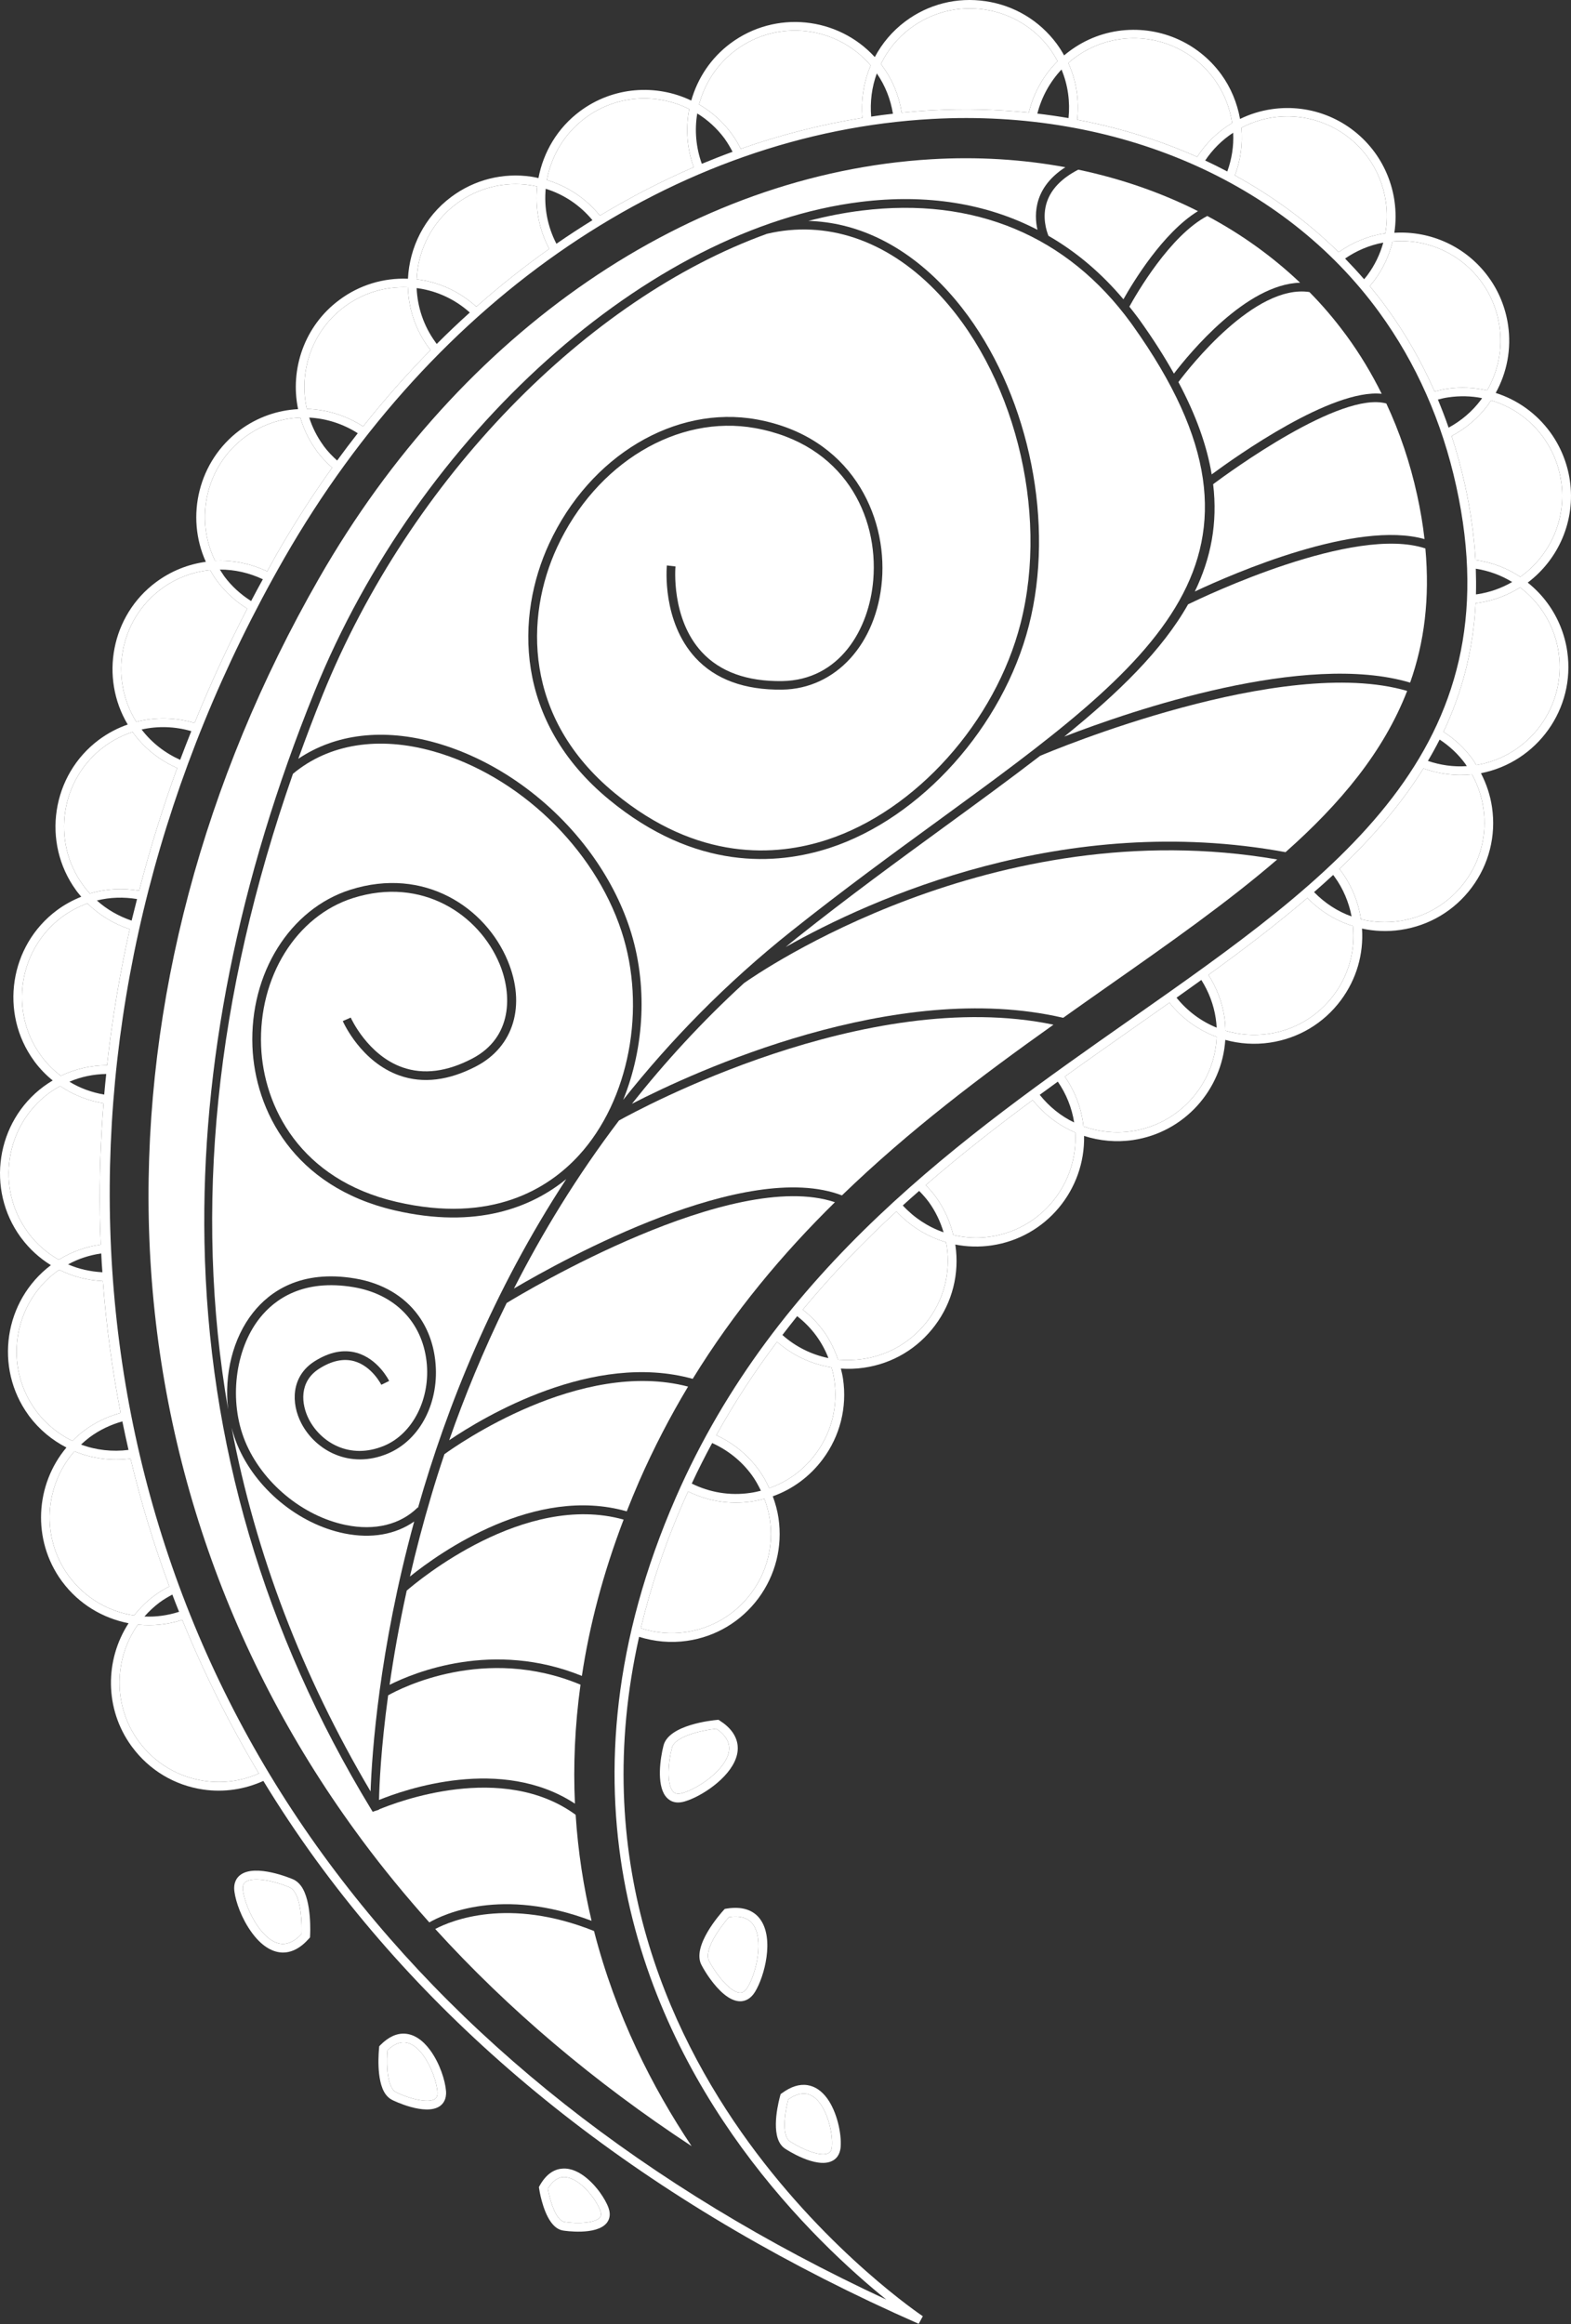
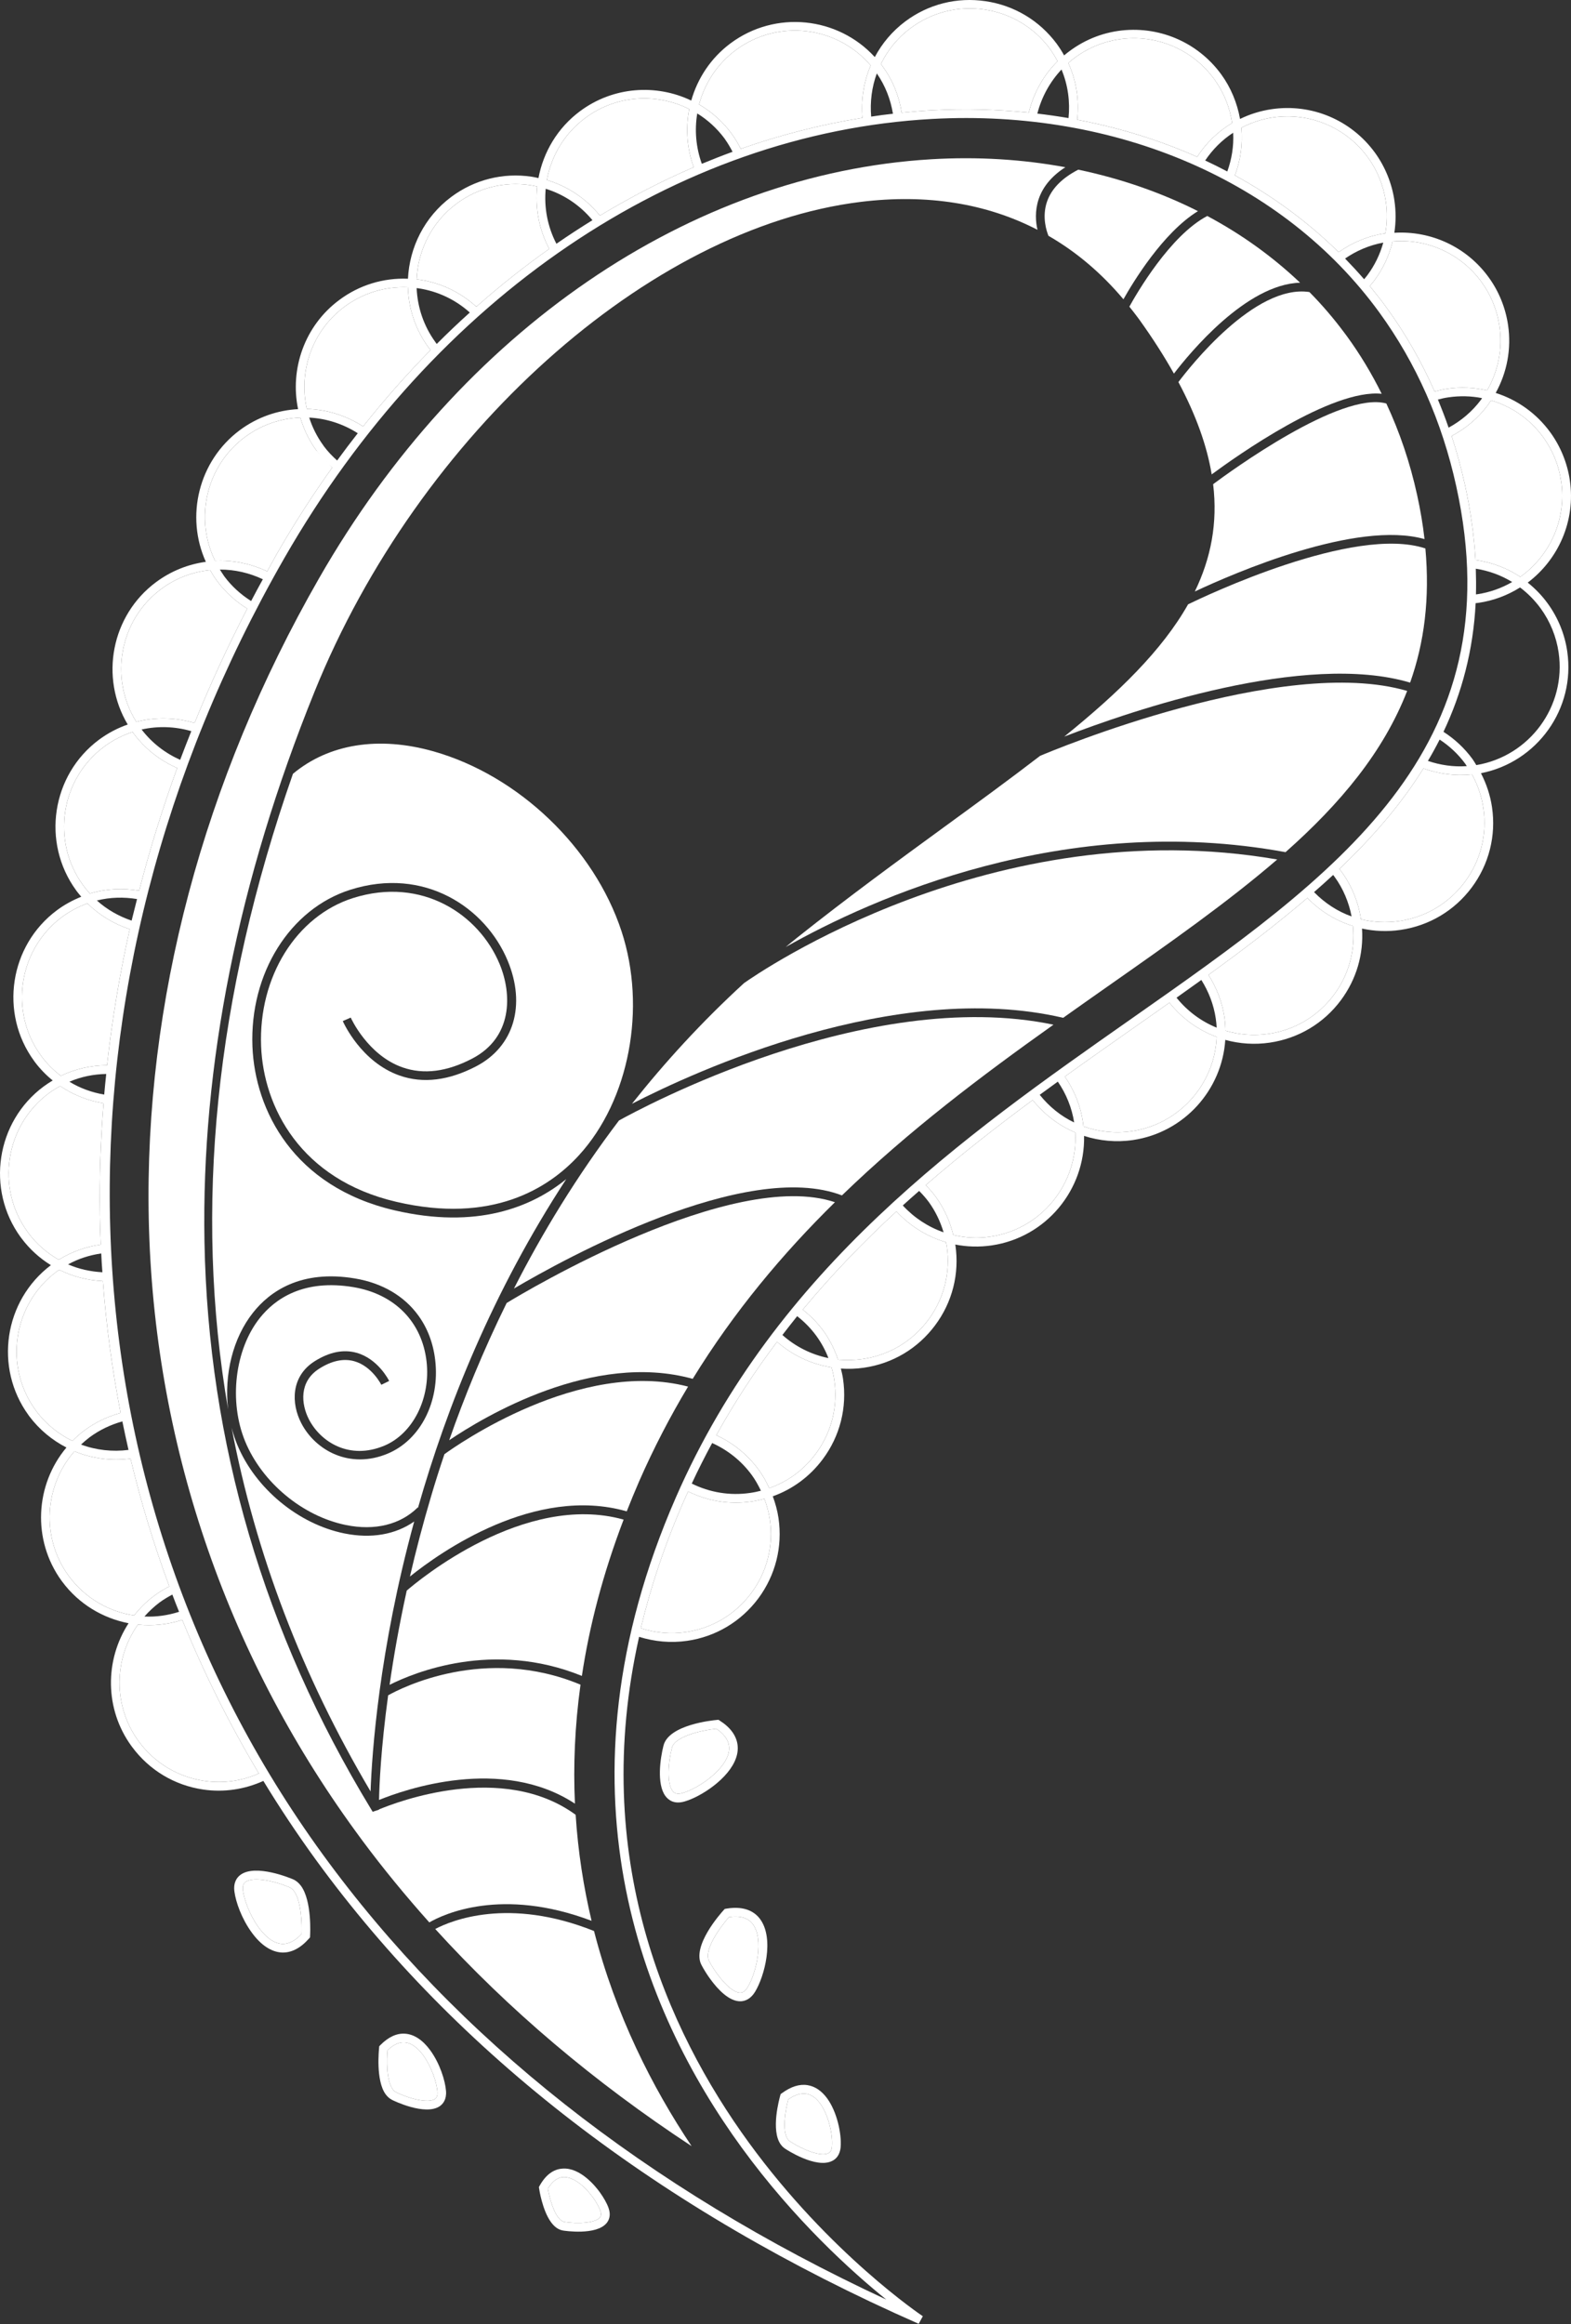
<svg xmlns="http://www.w3.org/2000/svg" width="142" height="210" viewBox="0 0 142 210" fill="none">
  <rect x="0" y="0" width="142" height="210" fill="#333333" stroke="none" />
  <path d="M28.551 168.046C26.864 165.725 25.282 163.345 23.804 160.919C22.117 161.684 20.241 161.972 18.364 161.697C15.781 161.318 13.499 159.951 11.943 157.852L11.884 157.774C9.438 154.413 9.471 149.979 11.622 146.671C9.308 146.22 7.143 144.958 5.626 142.918L5.567 142.839C2.88 139.145 3.181 134.149 6.005 130.794C4.724 130.134 3.56 129.186 2.638 127.957L2.579 127.872C-0.547 123.576 0.362 117.514 4.599 114.317C3.586 113.689 2.671 112.871 1.919 111.858L1.86 111.779C-1.279 107.464 -0.35 101.363 3.933 98.179C4.201 97.983 4.475 97.799 4.763 97.629C4.161 97.139 3.612 96.577 3.128 95.929L3.069 95.844C-0.069 91.535 0.859 85.434 5.142 82.25C5.835 81.733 6.581 81.335 7.346 81.027C7.209 80.864 7.065 80.7 6.934 80.524L6.875 80.439C3.736 76.123 4.665 70.029 8.941 66.844C9.752 66.243 10.628 65.785 11.544 65.465C9.007 61.215 10.053 55.611 14.101 52.603C15.474 51.583 17.023 50.981 18.606 50.765C16.749 46.672 17.932 41.657 21.672 38.871C23.262 37.688 25.099 37.066 26.943 36.968C26.191 33.352 27.518 29.442 30.663 27.108C32.475 25.754 34.652 25.094 36.875 25.185C37.013 22.354 38.36 19.601 40.792 17.79C42.885 16.234 45.461 15.58 48.05 15.966C48.26 15.998 48.469 16.044 48.671 16.09C49.109 13.755 50.385 11.565 52.425 10.048C55.433 7.812 59.317 7.57 62.481 9.087C63.05 7.086 64.24 5.248 66.032 3.914C70.086 0.9 75.729 1.502 79.071 5.157C79.724 3.928 80.647 2.816 81.83 1.933C83.922 0.37 86.499 -0.277 89.088 0.109C91.671 0.488 93.953 1.855 95.509 3.947L95.568 4.032C95.797 4.346 96 4.673 96.183 5.006C97.53 3.869 99.184 3.071 101.054 2.796C104.664 2.273 108.24 3.777 110.385 6.72C111.248 7.903 111.824 9.296 112.085 10.748C112.968 10.316 113.923 10.015 114.943 9.865C118.552 9.335 122.122 10.839 124.274 13.788C125.196 15.057 125.81 16.561 126.039 18.123C126.183 19.104 126.177 20.078 126.033 21.033C129.354 20.831 132.565 22.315 134.546 25.041C135.475 26.31 136.083 27.807 136.312 29.377C136.626 31.515 136.22 33.647 135.194 35.504C137.142 36.125 138.875 37.341 140.13 39.067C141.052 40.336 141.667 41.84 141.896 43.403C142.432 47.064 140.856 50.556 138.09 52.642C138.764 53.185 139.378 53.812 139.902 54.538C140.824 55.807 141.438 57.304 141.661 58.867C142.419 64.046 138.94 68.871 133.86 69.865C134.357 70.827 134.703 71.86 134.86 72.939C135.239 75.522 134.585 78.098 133.029 80.19C131.466 82.283 129.184 83.643 126.602 84.022C125.418 84.199 124.234 84.146 123.11 83.904C123.267 86.226 122.6 88.495 121.2 90.378C119.638 92.477 117.356 93.83 114.773 94.21C113.4 94.412 112.033 94.314 110.751 93.961C110.457 98.466 107.05 102.324 102.408 103.011C100.891 103.233 99.387 103.089 97.987 102.638C98.092 107.497 94.568 111.806 89.637 112.531C88.519 112.695 87.408 112.662 86.342 112.453C86.342 112.473 86.348 112.486 86.355 112.499C86.734 115.082 86.087 117.658 84.524 119.75C82.961 121.849 80.679 123.209 78.096 123.582C77.39 123.687 76.691 123.706 76.004 123.661C76.082 123.968 76.154 124.275 76.2 124.589C76.579 127.172 75.932 129.755 74.369 131.847C73.205 133.41 71.642 134.561 69.851 135.202C70.086 135.842 70.269 136.496 70.367 137.17C70.747 139.753 70.099 142.329 68.543 144.428C66.98 146.52 64.698 147.887 62.115 148.26C60.624 148.476 59.147 148.332 57.767 147.9C53.301 167.785 60.258 183.4 67.686 193.6C75.016 203.67 83.334 209.235 83.412 209.287L83.04 209.973C59.644 199.681 41.315 185.577 28.551 168.046ZM12.512 157.31L12.57 157.388C14.002 159.317 16.101 160.572 18.482 160.919C20.175 161.167 21.869 160.926 23.399 160.245C20.731 155.779 18.416 151.143 16.474 146.37C15.173 146.789 13.806 146.932 12.466 146.795C10.295 149.862 10.19 154.112 12.512 157.31ZM13.054 146.063C14.101 146.115 15.166 145.965 16.186 145.638C15.977 145.121 15.774 144.605 15.578 144.081C15.186 144.291 14.794 144.52 14.421 144.794C13.911 145.18 13.46 145.605 13.054 146.063ZM6.195 142.375L6.254 142.453C7.725 144.428 9.857 145.625 12.119 145.971C12.642 145.311 13.244 144.696 13.957 144.173C14.388 143.853 14.839 143.584 15.304 143.343C13.904 139.57 12.734 135.712 11.799 131.795C10.086 132.024 8.333 131.795 6.731 131.135C4.011 134.227 3.684 138.922 6.195 142.375ZM7.326 130.526C8.693 131.036 10.164 131.193 11.616 131.01C11.42 130.154 11.236 129.291 11.06 128.434C10.007 128.728 9.007 129.199 8.104 129.866C7.83 130.075 7.568 130.298 7.326 130.526ZM3.213 127.407L3.266 127.486C4.155 128.682 5.293 129.585 6.548 130.199C6.882 129.859 7.241 129.539 7.634 129.245C8.634 128.506 9.739 127.983 10.903 127.669C10.138 123.752 9.602 119.777 9.301 115.755C7.941 115.69 6.587 115.356 5.358 114.735C5.28 114.794 5.195 114.84 5.116 114.899C1.18 117.834 0.323 123.445 3.213 127.407ZM9.151 113.257C8.117 113.408 7.104 113.722 6.156 114.245C7.137 114.676 8.189 114.898 9.255 114.957C9.209 114.395 9.177 113.826 9.151 113.257ZM2.494 111.309L2.546 111.387C3.311 112.414 4.26 113.231 5.312 113.826C6.496 113.087 7.797 112.643 9.111 112.459C9.072 111.564 9.039 110.668 9.026 109.765C8.974 106.418 9.092 103.057 9.36 99.689C7.974 99.46 6.633 98.944 5.443 98.133C5.083 98.329 4.73 98.545 4.397 98.793C0.46 101.736 -0.396 107.346 2.494 111.309ZM9.602 97.041C8.451 97.061 7.326 97.289 6.273 97.741C7.248 98.336 8.32 98.715 9.419 98.904C9.471 98.283 9.536 97.662 9.602 97.041ZM3.697 95.374L3.749 95.445C4.26 96.132 4.854 96.721 5.502 97.211C6.803 96.577 8.229 96.263 9.674 96.256C10.131 92.143 10.811 88.043 11.727 83.957C10.288 83.486 8.981 82.695 7.902 81.629C7.097 81.923 6.319 82.329 5.593 82.865C1.664 85.801 0.813 91.411 3.697 95.374ZM12.387 81.236C11.191 81.04 9.955 81.066 8.758 81.367C9.667 82.185 10.739 82.793 11.897 83.185C12.054 82.538 12.224 81.884 12.387 81.236ZM7.503 79.974L7.555 80.046C7.738 80.288 7.928 80.524 8.124 80.74C9.582 80.295 11.106 80.23 12.577 80.478C13.538 76.757 14.682 73.056 16.016 69.395C14.467 68.721 13.113 67.668 12.08 66.276L12.021 66.191C12.008 66.171 12.002 66.158 11.988 66.138C11.086 66.433 10.21 66.871 9.412 67.466C5.469 70.395 4.613 76.005 7.503 79.974ZM17.291 66.066C15.84 65.641 14.297 65.582 12.799 65.916C13.728 67.126 14.924 68.048 16.284 68.656C16.611 67.786 16.951 66.923 17.291 66.066ZM14.565 53.224C10.792 56.029 9.857 61.3 12.322 65.223C14.068 64.772 15.886 64.824 17.586 65.327C18.998 61.842 20.587 58.396 22.346 54.996C21.319 54.355 20.404 53.544 19.659 52.544L19.6 52.465C19.371 52.158 19.175 51.838 18.991 51.511C17.435 51.668 15.905 52.224 14.565 53.224ZM23.758 52.341C22.542 51.766 21.215 51.459 19.874 51.465C19.992 51.648 20.103 51.831 20.227 52.008L20.28 52.086C20.953 52.989 21.777 53.727 22.699 54.309C23.046 53.642 23.399 52.995 23.758 52.341ZM22.137 39.492C18.619 42.108 17.566 46.862 19.443 50.674C21.058 50.595 22.679 50.929 24.151 51.629C24.438 51.112 24.713 50.589 25.007 50.072C26.57 47.352 28.244 44.743 30.023 42.258C29.526 41.82 29.061 41.33 28.649 40.781L28.591 40.696C27.924 39.773 27.446 38.767 27.145 37.727C25.387 37.799 23.641 38.374 22.137 39.492ZM32.337 39.146C31.01 38.296 29.493 37.812 27.95 37.733C28.231 38.61 28.649 39.453 29.218 40.238L29.271 40.316C29.63 40.8 30.042 41.225 30.474 41.611C31.088 40.767 31.71 39.95 32.337 39.146ZM31.128 27.722C28.192 29.906 26.976 33.575 27.734 36.949C29.526 36.995 31.291 37.544 32.821 38.531C34.757 36.092 36.797 33.784 38.922 31.626C38.876 31.567 38.824 31.515 38.778 31.456L38.719 31.378C37.529 29.743 36.928 27.853 36.869 25.957C34.816 25.865 32.802 26.474 31.128 27.722ZM53.55 19.895C52.431 18.548 50.98 17.568 49.325 17.058C49.168 18.738 49.482 20.464 50.293 22.027C51.365 21.282 52.451 20.576 53.55 19.895ZM42.466 28.239C41.165 27.075 39.569 26.31 37.804 26.049C37.752 26.042 37.706 26.042 37.66 26.035C37.732 27.742 38.288 29.449 39.36 30.92L39.412 30.998C39.432 31.025 39.458 31.051 39.478 31.077C40.459 30.096 41.453 29.148 42.466 28.239ZM41.263 18.405C39.014 20.078 37.778 22.622 37.66 25.244C37.745 25.257 37.83 25.257 37.915 25.27C39.864 25.558 41.629 26.415 43.055 27.716C45.18 25.833 47.383 24.087 49.646 22.485C48.704 20.719 48.358 18.758 48.56 16.855C48.358 16.809 48.148 16.763 47.939 16.731C45.559 16.378 43.192 16.973 41.263 18.405ZM52.896 10.663C50.999 12.075 49.829 14.102 49.43 16.266C51.313 16.829 52.974 17.934 54.223 19.483C56.976 17.823 59.807 16.358 62.704 15.109C62.089 13.409 61.958 11.591 62.298 9.858C59.356 8.38 55.707 8.564 52.896 10.663ZM66.215 13.716C66.013 13.33 65.797 12.951 65.535 12.585L65.483 12.507C64.79 11.578 63.953 10.826 63.024 10.251C62.769 11.755 62.907 13.33 63.436 14.802C64.352 14.422 65.28 14.056 66.215 13.716ZM66.503 4.529C64.816 5.785 63.698 7.537 63.188 9.44C64.293 10.081 65.293 10.95 66.104 12.042L66.163 12.127C66.47 12.552 66.725 12.99 66.954 13.448C70.55 12.186 74.232 11.245 77.952 10.649C77.815 9.041 78.064 7.413 78.698 5.915C75.657 2.345 70.315 1.691 66.503 4.529ZM80.712 10.277C80.503 9.002 80.032 7.759 79.254 6.635C78.796 7.877 78.632 9.217 78.744 10.538C79.397 10.434 80.051 10.349 80.712 10.277ZM94.94 4.47L94.888 4.392C93.456 2.463 91.357 1.214 88.984 0.861C86.603 0.508 84.236 1.109 82.307 2.541C81.124 3.417 80.228 4.542 79.62 5.791C79.653 5.83 79.685 5.87 79.718 5.909L79.777 5.994C80.712 7.275 81.274 8.714 81.503 10.185C82.412 10.094 83.314 10.015 84.223 9.969C87.205 9.806 90.134 9.884 92.992 10.179C93.417 8.407 94.319 6.798 95.594 5.53C95.398 5.17 95.182 4.81 94.94 4.47ZM96.582 10.669C96.732 9.198 96.536 7.687 95.947 6.282C94.901 7.393 94.149 8.766 93.763 10.264C94.712 10.375 95.653 10.512 96.582 10.669ZM111.373 11.114C111.157 9.688 110.601 8.322 109.757 7.158C107.783 4.451 104.5 3.064 101.178 3.548C99.4 3.81 97.824 4.581 96.562 5.693C97.307 7.321 97.556 9.1 97.366 10.819C101.172 11.539 104.808 12.663 108.208 14.174C109.006 12.938 110.084 11.879 111.373 11.114ZM108.934 14.501C109.607 14.815 110.274 15.148 110.934 15.495C111.333 14.383 111.529 13.2 111.464 11.996C110.451 12.65 109.601 13.514 108.934 14.501ZM125.261 18.215C125.052 16.77 124.49 15.39 123.639 14.22C121.665 11.513 118.382 10.126 115.06 10.61C114.034 10.761 113.079 11.088 112.203 11.545C112.34 13.023 112.131 14.481 111.621 15.848C115.08 17.744 118.238 20.072 120.998 22.786C122.214 21.922 123.639 21.314 125.209 21.085C125.209 21.085 125.209 21.085 125.215 21.085C125.385 20.15 125.405 19.183 125.261 18.215ZM121.58 23.361C122.168 23.969 122.744 24.59 123.299 25.231C123.398 25.113 123.496 25.002 123.587 24.878C124.261 23.976 124.738 22.975 125.032 21.922C123.751 22.158 122.587 22.668 121.58 23.361ZM135.534 29.468C135.324 28.023 134.762 26.65 133.912 25.48C132.048 22.923 129.008 21.543 125.876 21.811C125.575 23.073 125.019 24.276 124.215 25.355C124.091 25.525 123.947 25.682 123.809 25.846C124.326 26.474 124.83 27.108 125.307 27.768C127.027 30.129 128.485 32.672 129.675 35.38C130.041 35.275 130.42 35.19 130.806 35.131C132.029 34.948 133.252 35.013 134.415 35.281C135.429 33.522 135.828 31.495 135.534 29.468ZM133.853 36.138C133.892 36.086 133.925 36.027 133.964 35.974C132.977 35.778 131.95 35.752 130.917 35.903C130.59 35.948 130.283 36.02 129.969 36.105C130.316 36.942 130.643 37.786 130.937 38.642C132.068 38.028 133.062 37.191 133.853 36.138ZM141.111 43.494C140.902 42.049 140.34 40.676 139.49 39.505C138.3 37.871 136.632 36.72 134.769 36.177C134.671 36.321 134.579 36.471 134.481 36.609C133.598 37.792 132.48 38.727 131.211 39.394C131.676 40.82 132.075 42.285 132.408 43.782C132.931 46.175 133.245 48.444 133.369 50.602C134.821 50.805 136.207 51.315 137.417 52.126C140.078 50.229 141.615 46.947 141.111 43.494ZM133.409 53.708C133.448 53.701 133.48 53.701 133.52 53.695C134.671 53.525 135.73 53.139 136.684 52.59C135.684 51.975 134.566 51.57 133.395 51.387C133.422 52.178 133.428 52.949 133.409 53.708ZM140.882 58.959C140.673 57.52 140.111 56.147 139.261 54.976C138.725 54.244 138.097 53.61 137.397 53.08C136.286 53.78 135.017 54.27 133.631 54.473C133.546 54.486 133.461 54.486 133.382 54.499C133.16 58.789 132.133 62.62 130.473 66.125C131.473 66.766 132.362 67.583 133.095 68.584C133.219 68.76 133.33 68.95 133.441 69.133C138.26 68.329 141.589 63.81 140.882 58.959ZM129.067 68.754C130.185 69.133 131.368 69.31 132.578 69.225C132.539 69.166 132.5 69.094 132.46 69.035C131.813 68.146 131.015 67.407 130.126 66.825C129.793 67.485 129.439 68.126 129.067 68.754ZM126.484 83.224C128.857 82.878 130.956 81.629 132.395 79.7C133.834 77.771 134.429 75.404 134.082 73.03C133.925 71.958 133.572 70.918 133.049 69.97C131.538 70.133 130.048 69.931 128.661 69.434C126.634 72.69 124.045 75.678 121.063 78.516C121.129 78.601 121.2 78.68 121.259 78.765C122.175 80.027 122.783 81.511 123.012 83.061C124.13 83.335 125.307 83.401 126.484 83.224ZM93.979 98.924C94.836 99.996 95.895 100.853 97.092 101.422C96.882 100.095 96.372 98.832 95.614 97.734C95.071 98.126 94.522 98.525 93.979 98.924ZM106.344 90.149C107.325 91.365 108.574 92.287 109.973 92.856C109.954 92.575 109.934 92.294 109.888 92.013C109.705 90.777 109.247 89.593 108.587 88.547C107.848 89.077 107.103 89.613 106.344 90.149ZM118.775 80.609C119.742 81.596 120.893 82.355 122.168 82.806C121.92 81.518 121.403 80.288 120.632 79.229C120.586 79.17 120.54 79.118 120.501 79.059C119.938 79.582 119.357 80.099 118.775 80.609ZM114.655 93.418C117.029 93.072 119.128 91.823 120.566 89.894C121.913 88.089 122.508 85.899 122.299 83.675C120.749 83.198 119.324 82.328 118.173 81.132C115.414 83.499 112.399 85.794 109.228 88.089C109.967 89.24 110.47 90.541 110.673 91.901C110.732 92.313 110.758 92.725 110.764 93.131C112 93.503 113.328 93.608 114.655 93.418ZM102.29 102.213C106.632 101.579 109.797 97.924 109.973 93.693C108.319 93.085 106.835 92.026 105.703 90.6C104.69 91.319 103.657 92.039 102.624 92.764C100.531 94.236 98.393 95.733 96.248 97.276C97.105 98.506 97.674 99.931 97.889 101.422C97.909 101.54 97.909 101.657 97.922 101.775C99.295 102.265 100.786 102.435 102.29 102.213ZM89.526 111.74C94.162 111.06 97.451 106.928 97.196 102.331C95.712 101.703 94.385 100.703 93.345 99.395C90.089 101.801 86.832 104.345 83.674 107.085C84.001 107.418 84.315 107.765 84.589 108.15C85.335 109.177 85.865 110.354 86.165 111.59C87.244 111.845 88.382 111.91 89.526 111.74ZM81.601 108.922C82.628 110.034 83.89 110.864 85.289 111.348C84.995 110.367 84.55 109.439 83.955 108.615C83.687 108.255 83.393 107.922 83.079 107.608C82.582 108.039 82.091 108.477 81.601 108.922ZM77.979 122.797C80.359 122.451 82.458 121.202 83.896 119.273C85.328 117.344 85.93 114.977 85.577 112.603C85.557 112.479 85.525 112.355 85.498 112.237C83.805 111.747 82.255 110.786 81.026 109.458C78.064 112.198 75.213 115.134 72.558 118.338C73.257 118.881 73.892 119.522 74.428 120.26C75.003 121.052 75.435 121.928 75.749 122.856C76.481 122.915 77.227 122.902 77.979 122.797ZM70.72 120.627C71.904 121.679 73.336 122.399 74.879 122.712C74.605 122 74.238 121.326 73.787 120.705C73.29 120.025 72.702 119.43 72.054 118.926C71.603 119.489 71.159 120.058 70.72 120.627ZM73.728 131.363C75.167 129.441 75.762 127.067 75.409 124.687C75.356 124.301 75.265 123.922 75.16 123.549C73.336 123.268 71.636 122.464 70.237 121.241C68.255 123.876 66.411 126.675 64.744 129.683C66.248 130.369 67.575 131.429 68.589 132.822C68.962 133.332 69.269 133.887 69.53 134.463C71.204 133.881 72.656 132.815 73.728 131.363ZM62.527 134.051C64.136 134.849 65.973 135.169 67.817 134.894C68.144 134.849 68.465 134.777 68.778 134.698C68.543 134.208 68.281 133.73 67.961 133.292C67.019 131.998 65.77 131.017 64.371 130.389C63.73 131.573 63.109 132.795 62.527 134.051ZM61.984 147.475C64.365 147.129 66.464 145.88 67.902 143.951C69.334 142.028 69.936 139.655 69.583 137.281C69.485 136.647 69.315 136.026 69.092 135.424C68.713 135.529 68.327 135.614 67.928 135.672C65.927 135.967 63.94 135.627 62.2 134.764C62.07 135.051 61.939 135.326 61.815 135.614C60.075 139.589 58.8 143.434 57.924 147.122C59.212 147.534 60.598 147.678 61.984 147.475ZM67.039 194.051C58.022 181.667 49.672 161.423 61.095 135.293C70.158 114.565 87.166 102.638 102.172 92.117C120.789 79.066 136.868 67.793 131.63 43.945C130.348 38.1 128.007 32.81 124.666 28.219C116.041 16.371 100.937 9.839 84.256 10.748C61.108 12.01 39.216 26.853 25.687 50.452C3.468 89.214 4.815 134.097 29.186 167.576C41.27 184.178 58.395 197.694 80.11 207.783C76.998 205.272 71.812 200.603 67.039 194.051Z" fill="white" />
  <path d="M12.512 157.31L12.57 157.388C14.002 159.317 16.101 160.572 18.482 160.919C20.175 161.167 21.869 160.926 23.399 160.245C20.731 155.779 18.416 151.143 16.474 146.37C15.173 146.789 13.806 146.932 12.466 146.795C10.295 149.862 10.19 154.112 12.512 157.31Z" fill="white" />
  <path d="M6.195 142.375L6.254 142.453C7.725 144.428 9.857 145.625 12.119 145.971C12.642 145.311 13.244 144.696 13.957 144.173C14.388 143.853 14.839 143.584 15.304 143.343C13.904 139.57 12.734 135.712 11.799 131.795C10.086 132.024 8.333 131.795 6.731 131.135C4.011 134.227 3.684 138.922 6.195 142.375Z" fill="white" />
  <path d="M3.213 127.407L3.266 127.486C4.155 128.682 5.293 129.585 6.548 130.199C6.882 129.859 7.241 129.539 7.634 129.245C8.634 128.506 9.739 127.983 10.903 127.669C10.138 123.752 9.602 119.777 9.301 115.755C7.941 115.69 6.587 115.356 5.358 114.735C5.28 114.794 5.195 114.84 5.116 114.899C1.18 117.834 0.323 123.445 3.213 127.407Z" fill="white" />
  <path d="M2.494 111.309L2.546 111.387C3.311 112.414 4.26 113.231 5.312 113.826C6.496 113.087 7.797 112.643 9.111 112.459C9.072 111.564 9.039 110.668 9.026 109.765C8.974 106.418 9.092 103.057 9.36 99.689C7.974 99.46 6.633 98.944 5.443 98.133C5.083 98.329 4.73 98.545 4.397 98.793C0.46 101.736 -0.396 107.346 2.494 111.309Z" fill="white" />
  <path d="M3.697 95.374L3.749 95.445C4.26 96.132 4.854 96.721 5.502 97.211C6.803 96.577 8.229 96.263 9.674 96.256C10.131 92.143 10.811 88.043 11.727 83.957C10.288 83.486 8.981 82.695 7.902 81.629C7.097 81.923 6.319 82.329 5.593 82.865C1.664 85.801 0.813 91.411 3.697 95.374Z" fill="white" />
  <path d="M7.503 79.974L7.555 80.046C7.738 80.288 7.928 80.524 8.124 80.74C9.582 80.295 11.106 80.23 12.577 80.478C13.538 76.757 14.682 73.056 16.016 69.395C14.467 68.721 13.113 67.668 12.08 66.276L12.021 66.191C12.008 66.171 12.002 66.158 11.988 66.138C11.086 66.433 10.21 66.871 9.412 67.466C5.469 70.395 4.613 76.005 7.503 79.974Z" fill="white" />
  <path d="M14.565 53.224C10.792 56.029 9.857 61.3 12.322 65.223C14.068 64.772 15.886 64.824 17.586 65.327C18.998 61.842 20.587 58.396 22.346 54.996C21.319 54.355 20.404 53.544 19.659 52.544L19.6 52.465C19.371 52.158 19.175 51.838 18.991 51.511C17.435 51.668 15.905 52.224 14.565 53.224Z" fill="white" />
-   <path d="M22.137 39.492C18.619 42.108 17.566 46.862 19.443 50.674C21.058 50.595 22.679 50.929 24.151 51.629C24.438 51.112 24.713 50.589 25.007 50.072C26.57 47.352 28.244 44.743 30.023 42.258C29.526 41.82 29.061 41.33 28.649 40.781L28.591 40.696C27.924 39.773 27.446 38.767 27.145 37.727C25.387 37.799 23.641 38.374 22.137 39.492Z" fill="white" />
+   <path d="M22.137 39.492C18.619 42.108 17.566 46.862 19.443 50.674C21.058 50.595 22.679 50.929 24.151 51.629C24.438 51.112 24.713 50.589 25.007 50.072C26.57 47.352 28.244 44.743 30.023 42.258L28.591 40.696C27.924 39.773 27.446 38.767 27.145 37.727C25.387 37.799 23.641 38.374 22.137 39.492Z" fill="white" />
  <path d="M31.128 27.722C28.192 29.906 26.976 33.575 27.734 36.949C29.526 36.995 31.291 37.544 32.821 38.531C34.757 36.092 36.797 33.784 38.922 31.626C38.876 31.567 38.824 31.515 38.778 31.456L38.719 31.378C37.529 29.743 36.928 27.853 36.869 25.957C34.816 25.865 32.802 26.474 31.128 27.722Z" fill="white" />
  <path d="M41.263 18.405C39.014 20.078 37.778 22.622 37.66 25.244C37.745 25.257 37.83 25.257 37.915 25.27C39.864 25.558 41.629 26.415 43.055 27.716C45.18 25.833 47.383 24.087 49.646 22.485C48.704 20.719 48.358 18.758 48.56 16.855C48.358 16.809 48.148 16.763 47.939 16.731C45.559 16.378 43.192 16.973 41.263 18.405Z" fill="white" />
  <path d="M52.896 10.663C50.999 12.075 49.829 14.102 49.43 16.266C51.313 16.829 52.974 17.934 54.223 19.483C56.976 17.823 59.807 16.358 62.704 15.109C62.089 13.409 61.958 11.591 62.298 9.858C59.356 8.38 55.707 8.564 52.896 10.663Z" fill="white" />
  <path d="M66.503 4.529C64.816 5.785 63.698 7.537 63.188 9.44C64.293 10.081 65.293 10.95 66.104 12.042L66.163 12.127C66.47 12.552 66.725 12.99 66.954 13.448C70.55 12.186 74.232 11.245 77.952 10.649C77.815 9.041 78.064 7.413 78.698 5.915C75.657 2.345 70.315 1.691 66.503 4.529Z" fill="white" />
  <path d="M94.94 4.47L94.888 4.392C93.456 2.463 91.357 1.214 88.984 0.861C86.603 0.508 84.236 1.109 82.307 2.541C81.124 3.417 80.228 4.542 79.62 5.791L79.718 5.909L79.777 5.994C80.712 7.275 81.274 8.714 81.503 10.185C82.412 10.094 83.314 10.015 84.223 9.969C87.205 9.806 90.134 9.884 92.992 10.179C93.417 8.407 94.319 6.798 95.594 5.53C95.398 5.17 95.182 4.81 94.94 4.47Z" fill="white" />
  <path d="M111.373 11.114C111.157 9.688 110.601 8.322 109.757 7.158C107.783 4.451 104.5 3.064 101.178 3.548C99.4 3.81 97.824 4.581 96.562 5.693C97.307 7.321 97.556 9.1 97.366 10.819C101.172 11.539 104.808 12.663 108.208 14.174C109.006 12.938 110.084 11.879 111.373 11.114Z" fill="white" />
  <path d="M125.261 18.215C125.052 16.77 124.49 15.39 123.639 14.22C121.665 11.513 118.382 10.126 115.06 10.61C114.034 10.761 113.079 11.088 112.203 11.545C112.34 13.023 112.131 14.481 111.621 15.848C115.08 17.744 118.238 20.072 120.998 22.786C122.214 21.922 123.639 21.314 125.209 21.085H125.215C125.385 20.15 125.405 19.183 125.261 18.215Z" fill="white" />
  <path d="M135.534 29.468C135.324 28.023 134.762 26.65 133.912 25.48C132.048 22.923 129.008 21.543 125.876 21.811C125.575 23.073 125.019 24.276 124.215 25.355C124.091 25.525 123.947 25.682 123.809 25.846C124.326 26.474 124.83 27.108 125.307 27.768C127.027 30.129 128.485 32.672 129.675 35.38C130.041 35.275 130.42 35.19 130.806 35.131C132.029 34.948 133.252 35.013 134.415 35.281C135.429 33.522 135.828 31.495 135.534 29.468Z" fill="white" />
  <path d="M141.111 43.494C140.902 42.049 140.34 40.676 139.49 39.505C138.3 37.871 136.632 36.72 134.769 36.177C134.671 36.321 134.579 36.471 134.481 36.609C133.598 37.792 132.48 38.727 131.211 39.394C131.676 40.82 132.075 42.285 132.408 43.782C132.931 46.175 133.245 48.444 133.369 50.602C134.821 50.805 136.207 51.315 137.417 52.126C140.078 50.229 141.615 46.947 141.111 43.494Z" fill="white" />
-   <path d="M140.882 58.959C140.673 57.52 140.111 56.147 139.261 54.976C138.725 54.244 138.097 53.61 137.397 53.08C136.286 53.78 135.017 54.27 133.631 54.473C133.546 54.486 133.461 54.486 133.382 54.499C133.16 58.789 132.133 62.62 130.473 66.125C131.473 66.766 132.362 67.583 133.095 68.584C133.219 68.76 133.33 68.95 133.441 69.133C138.26 68.329 141.589 63.81 140.882 58.959Z" fill="white" />
  <path d="M126.484 83.224C128.857 82.878 130.956 81.629 132.395 79.7C133.834 77.771 134.429 75.404 134.082 73.03C133.925 71.958 133.572 70.918 133.049 69.97C131.538 70.133 130.048 69.931 128.661 69.434C126.634 72.69 124.045 75.678 121.063 78.516C121.129 78.601 121.2 78.68 121.259 78.765C122.175 80.027 122.783 81.511 123.012 83.061C124.13 83.335 125.307 83.401 126.484 83.224Z" fill="white" />
  <path d="M114.655 93.418C117.029 93.072 119.128 91.823 120.566 89.894C121.913 88.089 122.508 85.899 122.299 83.675C120.749 83.198 119.324 82.328 118.173 81.132C115.414 83.499 112.399 85.794 109.228 88.089C109.967 89.24 110.47 90.541 110.673 91.901C110.732 92.313 110.758 92.725 110.764 93.131C112 93.503 113.328 93.608 114.655 93.418Z" fill="white" />
  <path d="M102.29 102.213C106.632 101.579 109.797 97.924 109.973 93.693C108.319 93.085 106.835 92.026 105.703 90.6C104.69 91.319 103.657 92.039 102.624 92.764C100.531 94.236 98.393 95.733 96.248 97.276C97.105 98.506 97.674 99.931 97.889 101.422C97.909 101.54 97.909 101.657 97.922 101.775C99.295 102.265 100.786 102.435 102.29 102.213Z" fill="white" />
  <path d="M89.526 111.74C94.162 111.06 97.451 106.928 97.196 102.331C95.712 101.703 94.385 100.703 93.345 99.395C90.089 101.801 86.832 104.345 83.674 107.085C84.001 107.418 84.315 107.765 84.589 108.15C85.335 109.177 85.865 110.354 86.165 111.59C87.244 111.845 88.382 111.91 89.526 111.74Z" fill="white" />
  <path d="M77.979 122.797C80.359 122.451 82.458 121.202 83.896 119.273C85.328 117.344 85.93 114.977 85.577 112.603C85.557 112.479 85.525 112.355 85.498 112.237C83.805 111.747 82.255 110.786 81.026 109.458C78.064 112.198 75.213 115.134 72.558 118.338C73.257 118.881 73.892 119.522 74.428 120.26C75.003 121.052 75.435 121.928 75.749 122.856C76.481 122.915 77.227 122.902 77.979 122.797Z" fill="white" />
  <path d="M73.728 131.363C75.167 129.441 75.762 127.067 75.409 124.687C75.356 124.301 75.265 123.922 75.16 123.549C73.336 123.268 71.636 122.464 70.237 121.241C68.255 123.876 66.411 126.675 64.744 129.683C66.248 130.369 67.575 131.429 68.589 132.822C68.962 133.332 69.269 133.887 69.53 134.463C71.204 133.881 72.656 132.815 73.728 131.363Z" fill="white" />
  <path d="M61.984 147.475C64.365 147.129 66.464 145.88 67.902 143.951C69.334 142.028 69.936 139.655 69.583 137.281C69.485 136.647 69.315 136.026 69.092 135.424C68.713 135.529 68.327 135.614 67.928 135.672C65.927 135.967 63.94 135.627 62.2 134.764C62.07 135.051 61.939 135.326 61.815 135.614C60.075 139.589 58.8 143.434 57.924 147.122C59.212 147.534 60.598 147.678 61.984 147.475Z" fill="white" />
-   <path d="M61.056 51.184C61.05 51.23 60.631 55.879 63.43 58.913C65.078 60.698 67.523 61.587 70.694 61.541C75.873 61.463 78.567 56.892 78.933 52.394C79.411 46.613 76.292 40.127 68.249 38.682C61.239 37.42 53.876 41.846 50.352 49.458C47.449 55.722 47.292 64.85 55.557 71.657C63.09 77.869 70.152 77.385 74.748 75.881C82.772 73.266 89.971 65.229 92.246 56.337C94.862 46.123 91.612 33.45 84.511 26.205C80.071 21.674 74.677 19.869 69.328 21.125C53.092 26.983 37.098 43.206 29.166 62.784C28.381 64.719 27.656 66.648 26.962 68.564C30.31 66.302 34.672 65.779 39.399 67.119C44.898 68.675 49.973 72.396 53.419 77.13C54.936 79.216 56.139 81.498 56.923 83.885C58.571 88.907 58.264 94.621 56.328 99.382C60.572 94.026 65.6 88.854 71.557 84.114C76.187 80.432 80.62 77.195 84.91 74.07C104.454 59.822 117.362 50.412 102.388 29.41L102.218 29.174C96.471 21.288 88.068 17.777 77.9 19.026C76.298 19.222 74.683 19.542 73.068 19.961C77.351 20.078 81.503 22.021 85.06 25.65C85.936 26.546 86.76 27.526 87.519 28.566C93.057 36.177 95.352 47.333 92.998 56.526C90.657 65.661 83.249 73.926 74.984 76.62C70.197 78.176 62.861 78.686 55.053 72.252C46.442 65.157 46.612 55.65 49.639 49.118C53.314 41.186 61.023 36.576 68.386 37.897C76.867 39.427 80.202 46.509 79.718 52.446C79.247 58.181 75.54 62.241 70.707 62.313C67.301 62.359 64.659 61.391 62.854 59.429C59.833 56.14 60.258 51.295 60.278 51.092L61.056 51.184Z" fill="white" />
  <path d="M32.095 115.52C34.574 115.938 36.542 117.115 37.81 118.861C38.634 119.992 39.164 121.365 39.34 122.922C39.766 126.649 38 130.114 35.044 131.344C31.612 132.782 28.519 131.056 27.244 128.617C26.295 126.806 26.296 124.367 28.427 123.007C29.761 122.163 31.036 121.902 32.233 122.235C34.168 122.778 35.136 124.694 35.175 124.779L34.469 125.125C34.456 125.112 33.626 123.445 32.017 122.994C31.049 122.726 29.983 122.948 28.846 123.674C27.015 124.844 27.211 126.871 27.93 128.264C29.003 130.317 31.592 131.939 34.731 130.631C37.327 129.546 38.935 126.348 38.556 123.02C38.144 119.443 35.679 116.932 31.958 116.304C27.401 115.539 24.837 117.39 23.49 119.083C21.221 121.928 20.666 126.623 22.163 130.252C23.7 133.966 27.355 137 31.271 137.798C33.88 138.327 36.182 137.765 37.758 136.209L37.784 136.235C40.38 127.133 44.532 116.71 51.182 106.542C48.05 109.085 43.094 111.093 35.653 109.36C26.531 107.235 23.046 100.323 22.817 94.556C22.562 87.945 26.204 82.126 31.67 80.393C38.373 78.274 43.892 82.015 45.886 86.801C47.56 90.822 46.448 94.563 43.055 96.341C40.563 97.642 38.235 97.924 36.123 97.185C32.638 95.962 31.049 92.411 30.984 92.261L31.703 91.947C31.716 91.98 33.227 95.341 36.385 96.446C38.281 97.113 40.4 96.845 42.688 95.648C46.337 93.739 46.298 89.855 45.16 87.108C43.31 82.649 38.163 79.17 31.912 81.145C26.779 82.773 23.36 88.272 23.601 94.53C23.817 100.003 27.139 106.575 35.829 108.595C44.447 110.602 49.561 107.412 52.333 104.384C56.878 99.415 58.46 91.091 56.178 84.146C53.7 76.6 46.867 70.068 39.184 67.891C34.234 66.491 29.722 67.211 26.479 69.918C19.443 90.031 17.494 109.229 20.62 127.362C20.247 124.203 21.045 120.901 22.876 118.6C24.36 116.729 27.159 114.689 32.095 115.52Z" fill="white" />
  <path d="M37.438 137.477C35.751 138.661 33.554 139.047 31.128 138.556C26.969 137.713 23.078 134.495 21.444 130.539C21.241 130.043 21.071 129.526 20.934 128.996C23.105 140.394 27.283 151.366 33.495 161.867C33.619 158.434 34.247 149.136 37.438 137.477Z" fill="white" />
  <path d="M53.693 174.481C45.945 171.381 40.766 173.546 39.34 174.298C45.938 181.556 53.693 188.127 62.514 193.921C58.97 188.618 55.648 182.098 53.693 174.481Z" fill="white" />
  <path d="M34.26 162.639C36.568 161.697 45.33 158.617 51.967 162.972C51.81 159.552 51.954 155.963 52.471 152.222C43.833 148.619 36.221 152.543 35.084 153.184C34.43 157.957 34.286 161.324 34.26 162.639Z" fill="white" />
  <path d="M57.773 133.842C59.101 130.814 60.585 127.97 62.194 125.289C52.431 122.739 41.289 130.585 40.171 131.396C39.739 132.678 39.34 133.927 38.987 135.13C38.229 137.68 37.588 140.132 37.052 142.453C39.805 140.237 48.351 134.188 56.649 136.562C57.002 135.666 57.375 134.764 57.773 133.842Z" fill="white" />
  <path d="M95.222 92.588C78.279 89.057 57.702 100.271 55.949 101.245C52.124 106.287 48.998 111.433 46.455 116.429C51.058 113.715 67.445 104.698 76.102 108.013C82.183 102.128 88.781 97.165 95.222 92.588Z" fill="white" />
  <path d="M85.374 74.704C81.098 77.823 76.671 81.053 72.048 84.728C71.695 85.009 71.355 85.29 71.015 85.572C78.763 81.191 96.189 73.324 116.198 76.999C121.181 72.579 125.058 67.923 127.19 62.431C115.917 59.122 95.084 67.838 94.012 68.296C91.344 70.349 88.441 72.468 85.374 74.704Z" fill="white" />
  <path d="M128.092 44.73C127.452 41.807 126.517 39.048 125.307 36.458C121.168 35.314 111.157 42.631 109.653 43.749C110.078 47.274 109.45 50.452 107.998 53.446C111.523 51.792 122.613 46.973 128.759 48.712C128.616 47.424 128.393 46.097 128.092 44.73Z" fill="white" />
  <path d="M102.081 27.709C102.336 28.036 102.604 28.363 102.852 28.703L103.029 28.945C104.226 30.619 105.246 32.221 106.109 33.758C107.521 31.914 112.641 25.676 117.513 25.545C115.034 23.191 112.216 21.164 109.123 19.516C105.749 21.282 102.709 26.572 102.081 27.709Z" fill="white" />
  <path d="M94.633 18.235C94.162 19.621 94.607 20.916 94.77 21.308C97.281 22.753 99.544 24.669 101.545 27.042C102.408 25.512 105.108 21.027 108.28 19.078C104.945 17.398 101.309 16.136 97.464 15.331C95.987 16.09 95.032 17.064 94.633 18.235Z" fill="white" />
  <path d="M121.514 30.07C120.547 28.769 119.494 27.539 118.356 26.389C113.419 25.643 107.502 33.209 106.514 34.523C108.116 37.531 109.097 40.29 109.522 42.866C111.778 41.199 120.357 35.118 124.888 35.582C123.979 33.745 122.927 31.999 121.73 30.358L121.514 30.07Z" fill="white" />
  <path d="M128.838 49.556C122.377 47.411 108.809 53.917 107.39 54.604C105.049 58.749 101.12 62.581 96.196 66.557C102.329 64.19 117.951 58.847 127.458 61.679C128.74 58.069 129.25 54.081 128.838 49.556Z" fill="white" />
  <path d="M100.093 89.148C105.73 85.199 110.987 81.505 115.446 77.66C89.749 73.233 68.504 87.945 67.255 88.828C63.443 92.32 60.088 95.988 57.12 99.735C62.684 96.871 80.928 88.423 96.098 91.967C97.438 91.012 98.772 90.077 100.093 89.148Z" fill="white" />
  <path d="M40.602 130.134C43.748 128.009 53.602 122.085 62.612 124.589C66.346 118.515 70.74 113.277 75.468 108.628C66.169 105.522 47.494 116.697 45.794 117.736C43.669 122.059 41.963 126.243 40.602 130.134Z" fill="white" />
  <path d="M56.368 137.307C47.39 134.796 37.758 142.859 36.764 143.722C36.078 146.854 35.574 149.718 35.215 152.235C37.418 151.13 44.559 148.168 52.595 151.431C53.268 146.939 54.491 142.224 56.368 137.307Z" fill="white" />
  <path d="M32.135 165.464C32.337 165.738 32.54 166.013 32.743 166.294C34.633 168.838 36.66 171.303 38.804 173.702C40.079 172.97 45.317 170.479 53.471 173.559C52.752 170.531 52.248 167.334 52.032 163.979C45.408 159.14 35.823 162.841 34.253 163.495V163.521L33.684 163.705L33.521 163.436C23.876 147.573 18.815 130.337 18.482 112.211C18.187 96.256 21.535 79.53 28.434 62.489C37.856 39.205 58.624 20.602 77.802 18.241C83.772 17.509 89.153 18.372 93.776 20.765C93.613 20.059 93.528 19.065 93.881 17.999C94.267 16.855 95.078 15.894 96.294 15.109C92.423 14.396 88.356 14.141 84.177 14.39C62.37 15.691 41.675 29.848 28.832 52.263C18.351 70.545 13.035 90.574 13.447 110.177C13.872 130.141 20.332 149.26 32.135 165.464Z" fill="white" />
  <path d="M60.141 162.279C59.349 161.194 59.67 158.898 59.977 157.708C60.468 155.845 64.365 155.446 64.809 155.407L64.94 155.394L65.051 155.466C65.535 155.773 65.921 156.119 66.189 156.492C66.699 157.198 66.823 158.009 66.529 158.846C65.895 160.697 63.377 162.344 61.88 162.776C60.945 163.051 60.422 162.658 60.141 162.279ZM65.797 158.598C66.111 157.682 65.757 156.898 64.751 156.204C63.279 156.355 60.997 156.93 60.742 157.905C60.383 159.278 60.271 161.115 60.781 161.808C60.912 161.991 61.135 162.174 61.677 162.018C63.037 161.632 65.267 160.134 65.797 158.598Z" fill="white" />
  <path d="M65.797 158.598C66.111 157.682 65.757 156.898 64.751 156.204C63.279 156.355 60.997 156.93 60.742 157.905C60.383 159.278 60.271 161.115 60.781 161.808C60.912 161.991 61.135 162.174 61.677 162.018C63.037 161.632 65.267 160.134 65.797 158.598Z" fill="white" />
  <path d="M64.201 178.822C63.9 178.41 63.619 177.959 63.403 177.547C62.508 175.841 65.117 172.918 65.417 172.584L65.509 172.486L65.646 172.46C67.392 172.166 68.275 172.813 68.713 173.415C70.001 175.18 69.105 178.58 68.242 179.986C67.83 180.653 67.327 180.81 66.974 180.83C65.927 180.876 64.888 179.764 64.201 178.822ZM67.562 179.587C68.406 178.201 69.04 175.219 68.066 173.885C67.641 173.297 66.915 173.075 65.895 173.219C65.175 174.036 63.567 176.187 64.09 177.181C64.286 177.56 64.554 177.979 64.829 178.358C65.62 179.444 66.405 180.078 66.928 180.052C67.026 180.052 67.287 180.039 67.562 179.587Z" fill="white" />
  <path d="M67.562 179.587C68.406 178.201 69.04 175.219 68.066 173.885C67.641 173.297 66.915 173.075 65.895 173.219C65.175 174.036 63.567 176.187 64.09 177.181C64.286 177.56 64.554 177.979 64.829 178.358C65.62 179.444 66.405 180.078 66.928 180.052C67.026 180.052 67.287 180.039 67.562 179.587Z" fill="white" />
  <path d="M75.2 193.947C75.285 192.907 74.905 191.128 74.134 190.069C73.754 189.553 73.329 189.258 72.872 189.186C72.388 189.115 71.839 189.285 71.25 189.69C71.021 190.547 70.648 192.534 71.217 193.312C71.27 193.384 71.329 193.443 71.394 193.483C72.388 194.143 74.127 194.915 74.866 194.561C74.99 194.503 75.167 194.372 75.2 193.947Z" fill="white" />
  <path fill-rule="evenodd" clip-rule="evenodd" d="M70.956 194.143C70.812 194.045 70.688 193.927 70.577 193.777C69.648 192.508 70.439 189.664 70.524 189.343L70.564 189.213L70.675 189.134C71.486 188.539 72.264 188.291 72.989 188.408C73.663 188.513 74.264 188.918 74.768 189.605C75.657 190.828 76.082 192.802 75.984 194.006C75.919 194.764 75.526 195.111 75.206 195.261C73.748 195.98 71.067 194.221 70.956 194.143ZM74.134 190.069C74.905 191.128 75.285 192.907 75.2 193.947C75.167 194.372 74.99 194.503 74.866 194.561C74.127 194.915 72.388 194.143 71.394 193.483C71.329 193.443 71.27 193.384 71.217 193.312C70.648 192.534 71.021 190.547 71.25 189.69C71.839 189.285 72.388 189.115 72.872 189.186C73.329 189.258 73.754 189.553 74.134 190.069Z" fill="white" />
  <path d="M26.479 169.805C26.76 169.923 27.002 170.126 27.211 170.407C28.211 171.787 28.035 174.801 28.028 174.925L28.022 175.056L27.937 175.154C27.159 176.037 26.328 176.462 25.471 176.423C24.517 176.377 23.575 175.749 22.751 174.611C21.842 173.369 21.313 171.859 21.189 170.923C21.077 170.093 21.417 169.642 21.725 169.413C23.104 168.373 26.341 169.746 26.479 169.805ZM21.96 170.825C22.071 171.636 22.555 173.029 23.379 174.16C23.856 174.814 24.608 175.599 25.504 175.645C26.086 175.671 26.675 175.37 27.257 174.749C27.296 173.859 27.237 171.78 26.577 170.878C26.452 170.714 26.322 170.597 26.171 170.531C24.948 170.008 22.908 169.511 22.189 170.054C22.058 170.145 21.895 170.328 21.96 170.825Z" fill="white" />
  <path d="M21.96 170.825C22.071 171.636 22.555 173.029 23.379 174.16C23.856 174.814 24.608 175.599 25.504 175.645C26.086 175.671 26.675 175.37 27.257 174.749C27.296 173.859 27.237 171.78 26.577 170.878C26.452 170.714 26.322 170.597 26.171 170.531C24.948 170.008 22.908 169.511 22.189 170.054C22.058 170.145 21.895 170.328 21.96 170.825Z" fill="white" />
  <path d="M38.889 185.257C39.766 186.46 40.243 188.009 40.315 188.938C40.373 189.71 40.04 190.108 39.746 190.311C38.431 191.2 35.561 189.808 35.443 189.742C35.221 189.631 35.025 189.461 34.861 189.239C33.939 187.977 34.26 185.145 34.266 185.028L34.279 184.89L34.377 184.792C35.103 184.054 35.862 183.7 36.627 183.759C37.438 183.818 38.216 184.335 38.889 185.257ZM35.038 185.25C34.959 186.074 34.914 187.977 35.496 188.781C35.587 188.899 35.685 188.99 35.79 189.043C37.019 189.651 38.713 190.063 39.308 189.664C39.419 189.585 39.569 189.435 39.537 189.003C39.471 188.153 39.007 186.754 38.262 185.721C37.895 185.211 37.3 184.596 36.581 184.544C36.084 184.505 35.561 184.74 35.038 185.25Z" fill="white" />
  <path d="M35.038 185.25C34.959 186.074 34.914 187.977 35.496 188.781C35.587 188.899 35.685 188.99 35.79 189.043C37.019 189.651 38.713 190.063 39.308 189.664C39.419 189.585 39.569 189.435 39.537 189.003C39.471 188.153 39.007 186.754 38.262 185.721C37.895 185.211 37.3 184.596 36.581 184.544C36.084 184.505 35.561 184.74 35.038 185.25Z" fill="white" />
  <path d="M54.216 198.086C54.569 198.576 54.857 199.08 55.008 199.511C55.243 200.172 55.04 200.616 54.831 200.871C53.889 202.009 51.012 201.565 50.895 201.545C50.483 201.48 50.117 201.218 49.803 200.786C49.025 199.721 48.737 197.824 48.73 197.746L48.711 197.615L48.776 197.497C49.325 196.517 50.025 195.993 50.862 195.948C52.457 195.843 53.837 197.556 54.216 198.086ZM49.522 197.759C49.6 198.191 49.875 199.557 50.43 200.322C50.627 200.584 50.823 200.734 51.019 200.767C52.242 200.963 53.818 200.865 54.23 200.361C54.308 200.27 54.393 200.106 54.269 199.766C54.138 199.407 53.889 198.962 53.582 198.537C52.915 197.615 51.856 196.66 50.901 196.713C50.378 196.752 49.92 197.105 49.522 197.759Z" fill="white" />
  <path d="M49.522 197.759C49.6 198.191 49.875 199.557 50.43 200.322C50.627 200.584 50.823 200.734 51.019 200.767C52.242 200.963 53.818 200.865 54.23 200.361C54.308 200.27 54.393 200.106 54.269 199.766C54.138 199.407 53.889 198.962 53.582 198.537C52.915 197.615 51.856 196.66 50.901 196.713C50.378 196.752 49.92 197.105 49.522 197.759Z" fill="white" />
</svg>